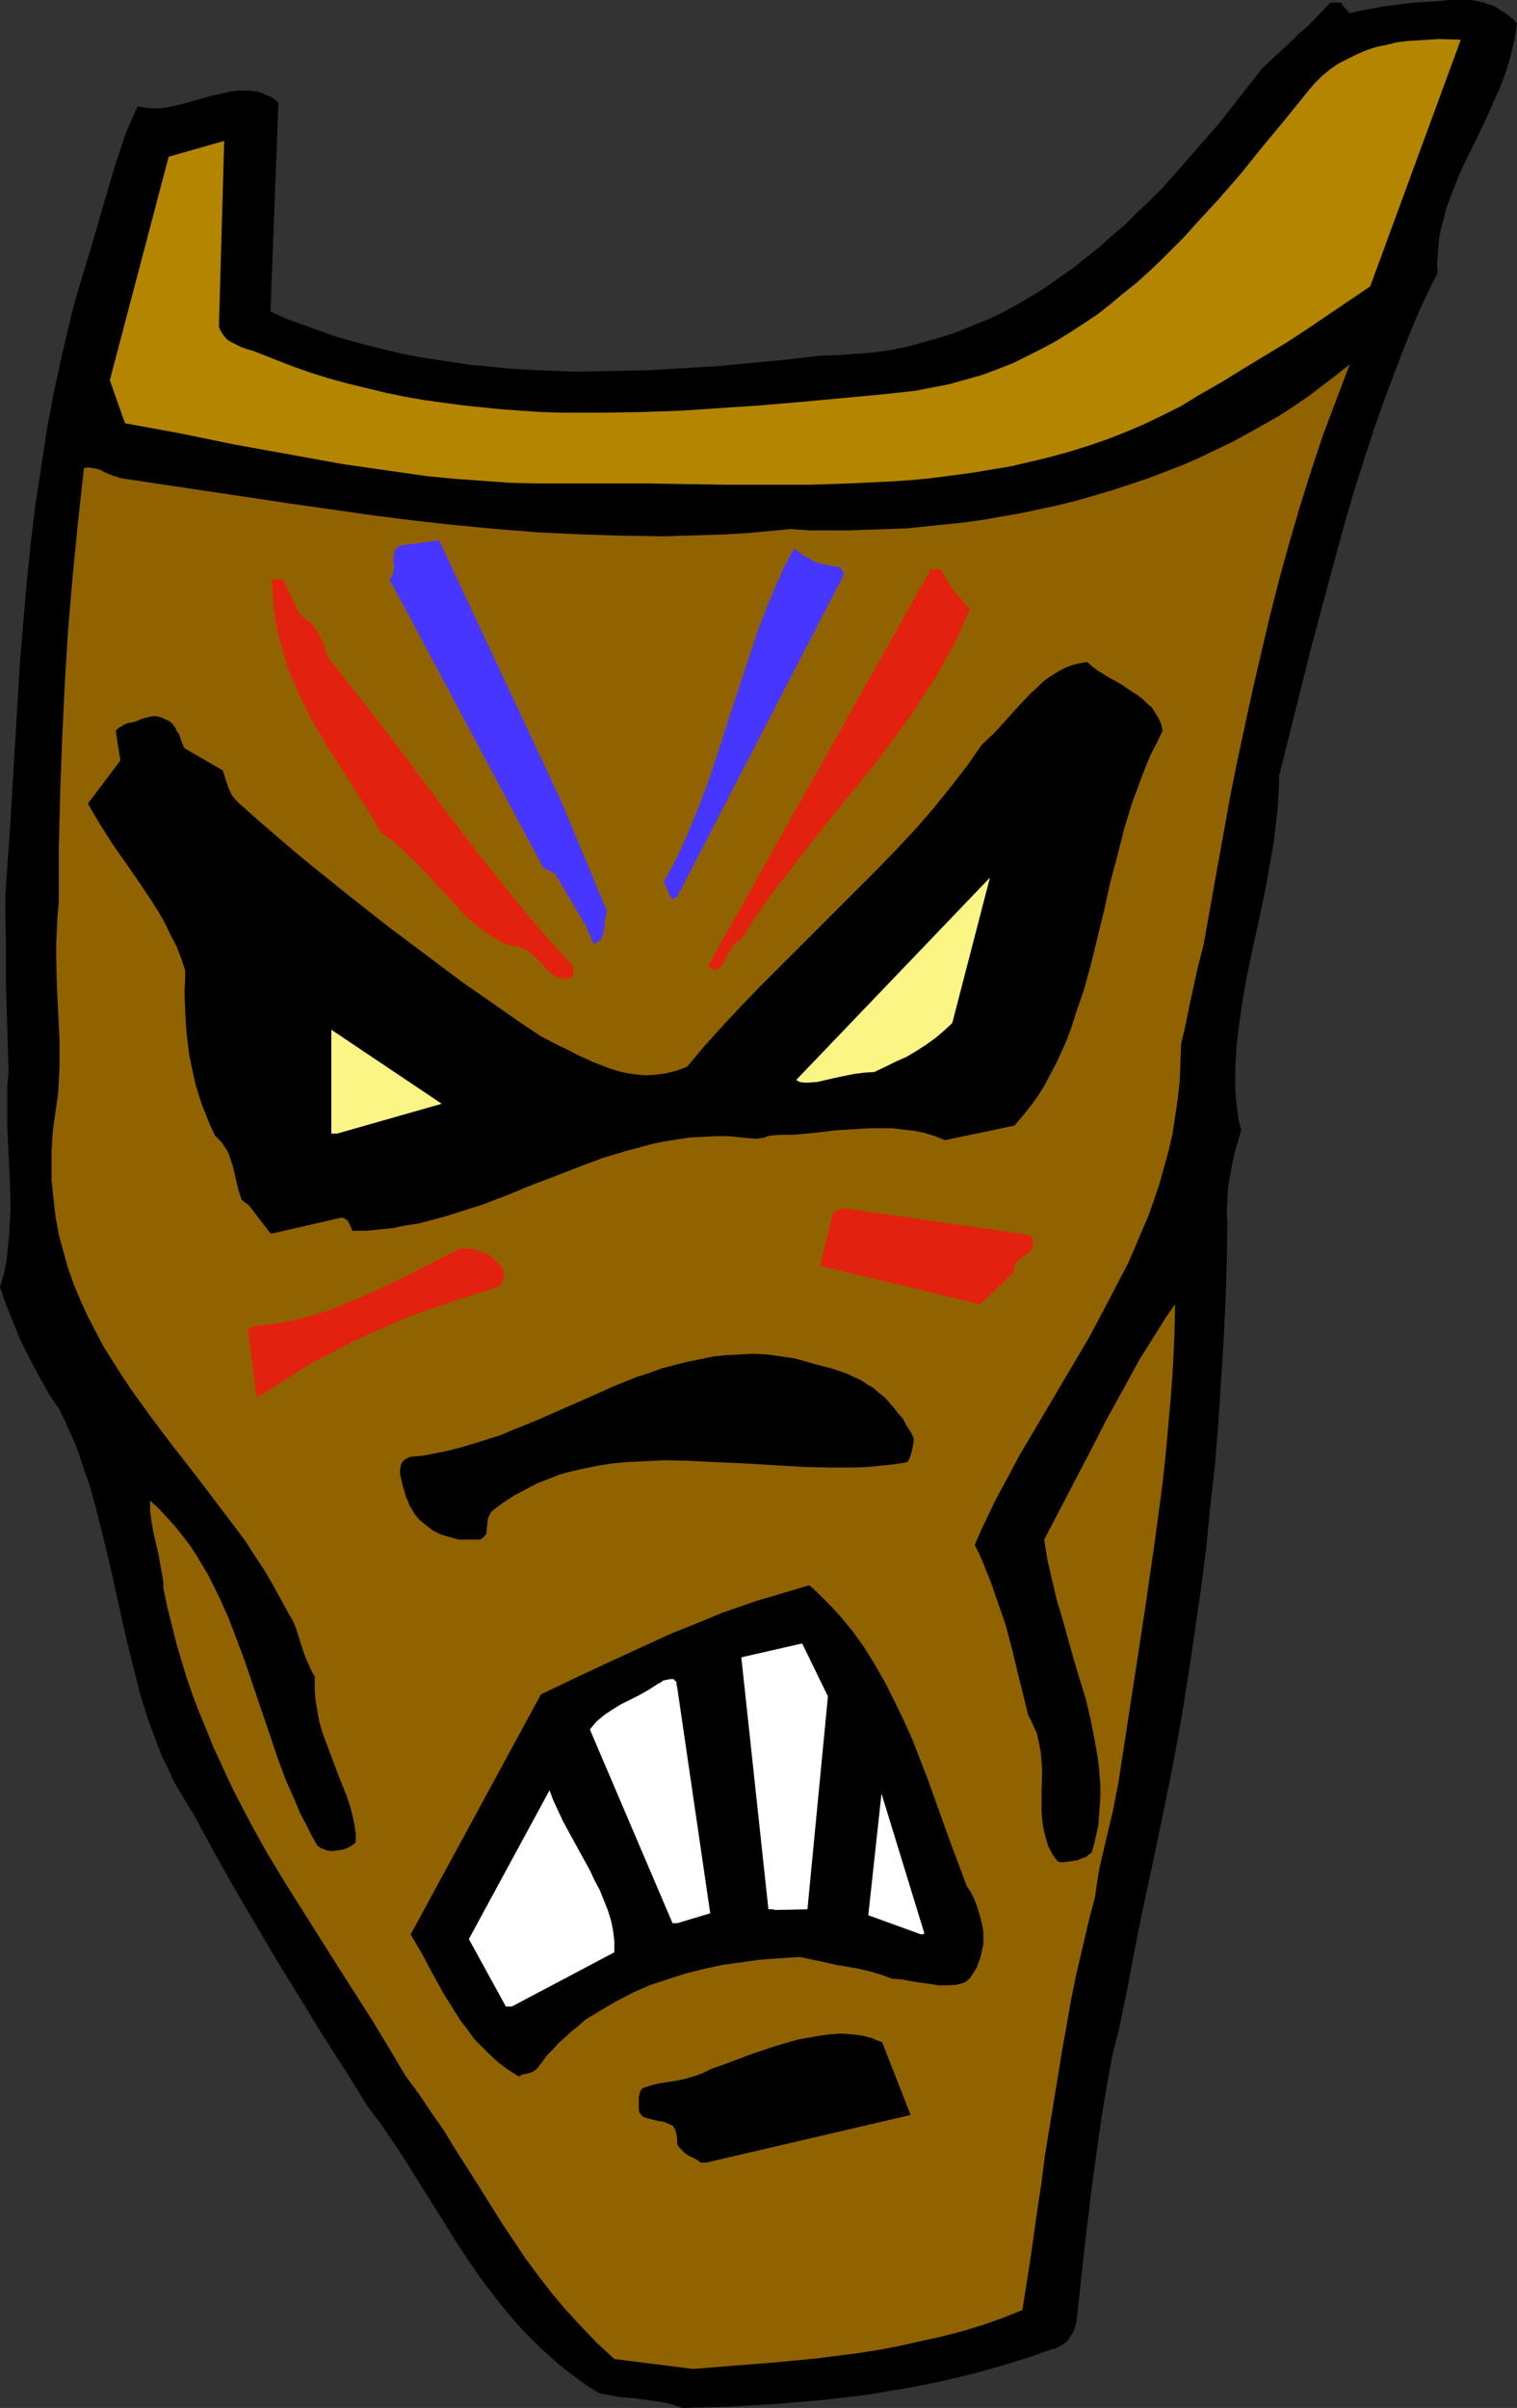
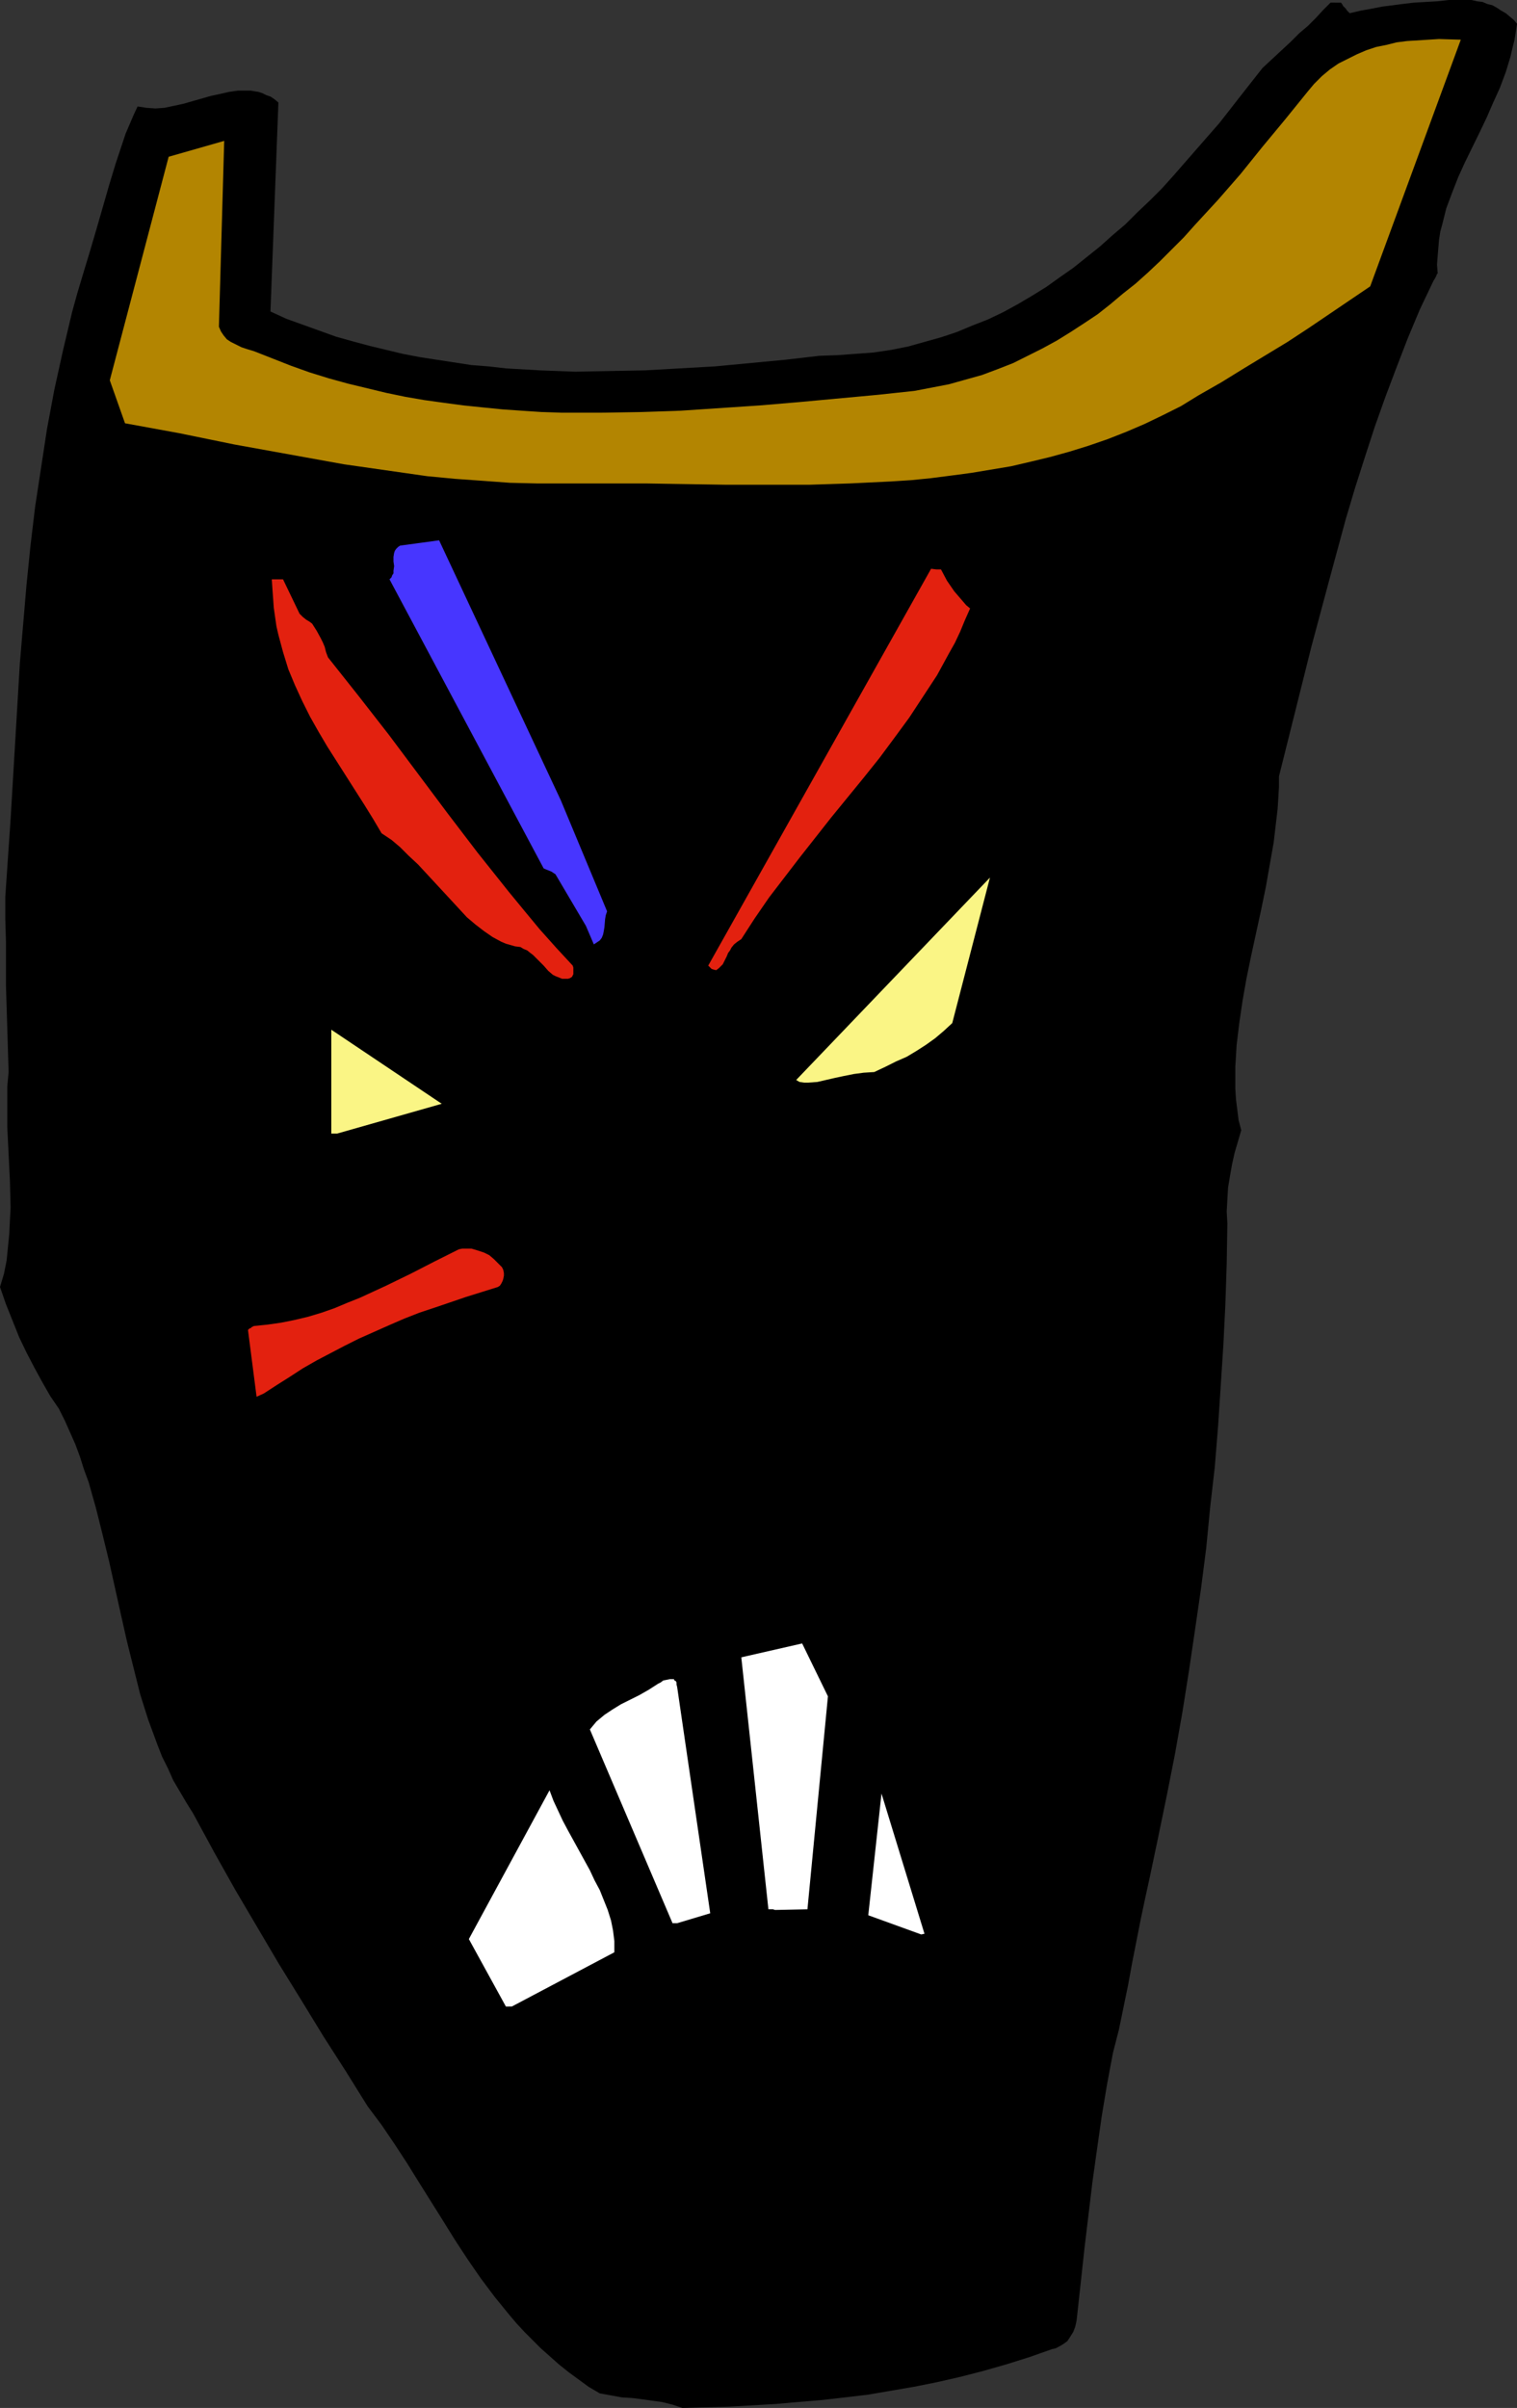
<svg xmlns="http://www.w3.org/2000/svg" xmlns:ns1="http://sodipodi.sourceforge.net/DTD/sodipodi-0.dtd" xmlns:ns2="http://www.inkscape.org/namespaces/inkscape" version="1.0" width="98.079mm" height="155.668mm" id="svg19" ns1:docname="Mask 01.wmf">
  <rect width="100%" height="100%" fill="#333333" stroke="none" />
  <ns1:namedview id="namedview19" pagecolor="#ffffff" bordercolor="#000000" borderopacity="0.25" ns2:showpageshadow="2" ns2:pageopacity="0.0" ns2:pagecheckerboard="0" ns2:deskcolor="#d1d1d1" ns2:document-units="mm" />
  <defs id="defs1">
    <pattern id="WMFhbasepattern" patternUnits="userSpaceOnUse" width="6" height="6" x="0" y="0" />
  </defs>
  <path style="fill:#000000;fill-opacity:1;fill-rule:evenodd;stroke:none" d="m 166.763,588.353 11.473,-0.323 5.656,-0.323 5.656,-0.323 5.494,-0.485 5.817,-0.485 5.656,-0.646 5.494,-0.646 5.656,-0.97 5.656,-0.97 5.656,-1.131 5.656,-1.293 5.656,-1.454 5.656,-1.616 5.656,-1.778 5.494,-1.939 0.808,-0.162 0.646,-0.323 1.131,-0.646 1.131,-0.808 0.646,-0.97 0.808,-1.293 0.485,-1.293 0.323,-1.454 0.162,-1.454 1.778,-16.321 0.97,-8.08 0.97,-8.08 1.131,-8.08 1.131,-7.918 1.293,-7.756 1.454,-7.756 1.454,-5.656 1.131,-5.494 1.131,-5.494 0.97,-5.333 2.101,-10.665 1.131,-5.333 1.131,-5.171 2.101,-10.019 2.101,-10.18 1.939,-9.857 1.778,-10.019 1.616,-10.18 1.454,-9.857 1.454,-10.019 1.293,-10.019 0.97,-10.019 1.131,-9.857 0.808,-10.019 0.646,-9.857 0.646,-10.019 0.485,-9.857 0.323,-9.857 0.162,-9.857 -0.162,-2.909 0.162,-2.909 0.162,-2.909 0.485,-2.909 0.485,-2.747 0.646,-2.909 0.808,-2.747 0.808,-2.747 -0.646,-2.424 -0.323,-2.585 -0.323,-2.585 -0.162,-2.585 v -2.585 -2.747 l 0.162,-2.585 0.162,-2.747 0.646,-5.333 0.808,-5.494 0.97,-5.494 1.131,-5.494 2.424,-11.15 1.131,-5.494 0.97,-5.494 0.97,-5.494 0.646,-5.494 0.323,-2.747 0.162,-2.585 0.162,-2.747 v -2.585 l 7.918,-31.672 4.201,-15.674 2.101,-7.756 2.101,-7.756 2.262,-7.595 2.424,-7.595 2.424,-7.433 2.585,-7.272 2.747,-7.272 2.747,-7.11 2.909,-6.948 3.232,-6.787 0.162,-0.323 0.323,-0.485 0.323,-0.646 0.162,-0.485 h 0.162 v -0.162 l -0.162,-2.101 0.162,-2.101 0.162,-1.939 0.162,-1.939 0.323,-2.101 0.485,-1.778 0.97,-3.878 1.454,-3.878 1.454,-3.717 1.616,-3.555 3.555,-7.272 1.778,-3.717 1.616,-3.717 1.616,-3.555 1.454,-3.878 1.131,-3.717 0.485,-2.101 0.485,-1.939 0.323,-1.939 0.323,-2.101 L 369.885,4.848 368.916,4.04 367.946,3.232 366.815,2.585 365.845,1.939 364.714,1.293 363.421,0.97 362.29,0.485 360.998,0.323 359.543,0 h -1.293 -1.293 -2.909 l -2.909,0.323 -2.909,0.162 -2.747,0.162 -2.747,0.323 -2.424,0.323 -2.585,0.323 -2.424,0.485 -2.747,0.485 -2.747,0.646 -0.646,-0.646 -0.323,-0.485 -0.646,-0.646 -0.162,-0.323 -0.323,-0.485 H 325.124 l -1.778,1.778 -1.778,1.939 -1.939,1.939 -2.101,1.778 -2.101,2.101 -2.262,2.101 -2.262,2.101 -2.424,2.262 -5.333,6.787 -5.171,6.625 -5.656,6.464 -5.494,6.302 -2.909,3.232 -2.909,2.909 -3.07,2.909 -2.909,2.909 -3.232,2.747 -3.07,2.747 -3.232,2.585 -3.232,2.585 -3.232,2.262 -3.393,2.424 -3.393,2.101 -3.555,2.101 -3.555,1.939 -3.717,1.778 -3.717,1.454 -3.878,1.616 -3.878,1.293 -4.04,1.131 -4.04,1.131 -4.04,0.808 -4.363,0.646 -4.363,0.323 -4.363,0.323 -4.525,0.162 -8.403,0.97 -8.564,0.808 -8.564,0.808 -8.564,0.485 -8.564,0.485 -8.564,0.162 -8.403,0.162 -8.564,-0.323 -8.403,-0.485 -4.201,-0.485 -4.201,-0.323 -4.201,-0.646 -4.201,-0.646 -4.201,-0.646 -4.201,-0.808 -4.04,-0.97 -4.04,-0.97 -4.201,-1.131 -4.04,-1.131 -4.04,-1.454 -4.04,-1.454 -4.04,-1.454 L 66.091,76.109 68.03,25.047 67.061,24.239 66.091,23.592 65.122,23.269 64.152,22.784 63.183,22.461 62.213,22.3 61.244,22.138 H 60.274 58.173 l -2.262,0.323 -2.101,0.485 -2.262,0.485 -4.525,1.293 -2.262,0.646 -2.262,0.485 -2.262,0.485 -2.262,0.162 -2.262,-0.162 -0.97,-0.162 -1.131,-0.162 -0.97,2.101 -0.97,2.262 -0.97,2.262 -0.808,2.424 -1.616,4.848 -1.616,5.333 -3.07,10.665 -1.616,5.494 -1.616,5.333 -1.454,4.848 -1.293,4.686 -2.262,9.534 -2.101,9.534 -1.778,9.534 -1.454,9.534 -1.454,9.534 -1.131,9.534 -0.97,9.534 -0.808,9.534 -0.808,9.534 -1.131,19.068 -1.131,19.068 -1.293,18.906 v 5.494 l 0.162,5.494 v 10.665 l 0.323,10.503 0.323,10.665 -0.323,3.555 v 3.232 3.393 3.232 l 0.323,6.625 0.323,6.625 0.162,6.464 -0.162,3.07 -0.162,3.393 -0.323,3.232 -0.323,3.232 -0.646,3.232 L 0,314.456 l 1.454,4.201 1.616,4.04 1.616,4.04 1.778,3.717 1.939,3.717 1.939,3.555 1.939,3.393 2.101,3.07 1.454,2.909 1.293,2.909 1.293,2.909 1.131,3.07 0.97,3.07 1.131,3.07 1.778,6.302 1.616,6.464 1.616,6.625 2.909,13.089 1.454,6.464 1.616,6.464 1.616,6.464 1.939,6.14 1.131,3.07 1.131,3.07 1.131,2.909 1.454,2.909 1.293,2.909 1.616,2.747 1.616,2.747 1.616,2.585 5.171,9.534 5.171,9.211 5.333,9.049 5.333,9.049 5.494,8.888 5.333,8.726 5.494,8.564 5.333,8.564 3.393,4.525 3.07,4.525 3.07,4.686 2.909,4.686 5.979,9.534 2.909,4.686 3.07,4.686 3.232,4.686 3.393,4.525 3.555,4.363 1.778,2.101 1.939,2.101 4.04,4.04 4.363,3.878 2.424,1.939 2.424,1.778 2.424,1.778 2.747,1.616 2.747,0.485 2.585,0.485 2.585,0.162 2.585,0.323 2.262,0.323 2.424,0.323 2.585,0.646 z" id="path1" />
-   <path style="fill:#916300;fill-opacity:1;fill-rule:evenodd;stroke:none" d="m 169.349,578.819 10.019,-0.808 10.18,-0.808 10.18,-0.97 5.009,-0.646 5.009,-0.646 5.171,-0.808 5.009,-0.97 5.009,-1.131 5.171,-1.131 5.009,-1.293 4.848,-1.454 5.009,-1.778 4.848,-1.939 1.939,-12.281 1.778,-12.604 0.97,-6.302 0.808,-6.464 2.101,-12.766 2.101,-12.927 1.131,-6.302 1.131,-6.464 1.293,-6.302 1.454,-6.14 1.454,-6.302 1.616,-6.14 0.485,-3.555 0.646,-3.717 1.616,-6.948 0.808,-3.393 0.808,-3.393 0.646,-3.393 0.646,-3.232 2.262,-14.705 1.131,-7.433 1.131,-7.272 2.262,-14.866 2.101,-14.543 1.939,-14.543 0.808,-7.433 0.646,-7.272 0.646,-7.272 0.485,-7.272 0.323,-7.272 0.162,-7.272 -2.262,3.232 -2.101,3.393 -4.363,6.948 -3.878,7.11 -4.04,7.272 -3.717,7.272 -3.878,7.433 -7.756,14.866 0.808,5.009 1.131,4.848 1.131,4.848 1.454,4.848 2.747,9.857 1.454,4.848 1.454,4.686 1.131,4.848 0.97,4.848 0.808,4.686 0.323,2.424 0.162,2.262 0.162,2.424 v 2.262 l -0.162,2.424 -0.162,2.262 -0.162,2.262 -0.485,2.262 -0.485,2.262 -0.646,2.262 -0.646,0.485 -0.808,0.646 -0.97,0.323 -1.131,0.485 -1.131,0.162 -1.131,0.162 -1.293,0.162 -1.131,-0.162 -0.808,-0.97 -0.646,-0.97 -0.485,-0.97 -0.485,-0.97 -0.646,-2.101 -0.485,-2.101 -0.323,-2.101 -0.162,-2.424 v -4.686 l 0.162,-4.686 -0.162,-2.424 -0.162,-2.262 -0.485,-2.424 -0.485,-2.262 -0.97,-2.101 -0.485,-1.131 -0.646,-1.131 -2.747,-11.15 -1.293,-5.332 -1.454,-5.494 -1.778,-5.171 -1.778,-5.171 -1.939,-4.848 -0.97,-2.262 -1.131,-2.262 1.616,-3.717 1.778,-3.717 1.778,-3.717 1.939,-3.555 3.878,-7.272 4.201,-7.11 8.403,-14.22 4.201,-7.11 3.878,-7.272 3.878,-7.433 1.939,-3.717 1.616,-3.717 1.616,-3.878 1.616,-3.717 1.454,-4.04 1.293,-3.878 1.131,-4.04 1.131,-4.04 0.97,-4.201 0.646,-4.201 0.646,-4.363 0.485,-4.363 0.162,-4.525 0.162,-4.525 0.808,-3.393 0.646,-3.07 0.646,-3.232 0.646,-2.909 1.293,-5.979 1.454,-5.656 3.232,-18.098 3.232,-17.937 1.778,-8.888 1.939,-9.049 1.939,-8.888 2.101,-9.049 2.101,-8.888 2.262,-8.888 2.424,-8.726 2.585,-8.888 2.747,-8.726 2.909,-8.726 3.232,-8.564 3.232,-8.564 -3.232,2.585 -3.393,2.585 -3.393,2.585 -3.555,2.424 -3.717,2.424 -3.717,2.101 -3.717,2.101 -3.878,2.101 -4.04,1.939 -4.04,1.939 -4.04,1.778 -4.201,1.616 -4.201,1.616 -4.363,1.454 -4.363,1.454 -4.363,1.293 -4.525,1.293 -4.525,1.131 -4.525,0.97 -4.525,0.97 -4.686,0.808 -4.525,0.808 -4.686,0.646 -4.686,0.485 -4.686,0.485 -4.686,0.485 -4.848,0.162 -4.686,0.162 -4.686,0.162 h -4.848 -4.686 l -4.686,-0.323 -5.171,0.485 -5.171,0.485 -5.171,0.323 -5.171,0.162 -5.009,0.162 -5.171,0.162 -10.18,-0.162 -10.18,-0.323 -10.342,-0.485 -10.18,-0.808 -10.18,-0.97 -10.18,-1.131 -10.18,-1.293 -10.18,-1.454 -10.18,-1.454 -20.522,-3.07 -20.522,-3.07 -0.808,-0.323 -0.646,-0.162 -1.293,-0.485 -1.131,-0.485 -0.808,-0.485 -0.97,-0.323 -0.97,-0.162 -0.97,-0.162 h -0.646 l -0.646,0.162 -1.454,13.089 -1.293,13.089 -1.131,13.25 -0.808,13.25 -0.646,13.412 -0.485,13.25 -0.323,13.25 v 13.25 l -0.323,3.555 -0.162,3.393 -0.162,3.393 v 3.393 l 0.162,6.787 0.323,6.625 0.323,6.625 v 6.625 l -0.162,3.232 -0.162,3.232 -0.485,3.393 -0.485,3.393 -0.323,2.424 -0.162,2.424 -0.162,2.585 v 2.262 2.424 2.424 l 0.485,4.525 0.485,4.363 0.808,4.363 1.131,4.201 1.131,4.04 1.454,4.04 1.616,3.878 1.778,3.878 1.939,3.717 1.939,3.717 2.262,3.555 2.262,3.555 2.262,3.393 5.009,6.948 5.009,6.625 5.171,6.625 5.171,6.787 5.009,6.625 2.424,3.232 2.262,3.555 2.262,3.393 2.101,3.555 1.939,3.555 1.939,3.555 1.131,1.939 0.808,1.939 0.646,2.101 1.293,4.04 0.808,1.939 0.808,1.778 0.485,0.97 0.485,0.808 v 2.909 l 0.162,2.747 0.485,2.747 0.485,2.747 0.808,2.747 0.97,2.585 1.939,5.171 0.97,2.585 0.97,2.424 0.97,2.424 0.808,2.424 0.646,2.424 0.485,2.262 0.323,2.262 v 2.101 l -0.808,0.646 -1.131,0.646 -1.293,0.485 -1.293,0.162 -1.293,0.162 -1.293,-0.162 -0.646,-0.323 -0.646,-0.162 -0.485,-0.323 -0.485,-0.323 -1.454,-2.585 -1.293,-2.585 -1.454,-2.747 -1.131,-2.747 -2.424,-5.494 -2.101,-5.656 -1.939,-5.817 -1.939,-5.656 -3.878,-11.473 -2.101,-5.656 -2.101,-5.494 -2.424,-5.332 -1.293,-2.585 -1.293,-2.585 -1.454,-2.424 -1.454,-2.424 -1.616,-2.424 -1.778,-2.262 -1.778,-2.262 -1.939,-2.101 -1.939,-2.101 -2.101,-1.939 v 1.131 1.293 l 0.323,2.585 0.485,2.747 0.646,2.747 0.646,2.909 0.485,2.747 0.485,2.585 0.162,1.293 v 1.293 l 0.97,4.686 1.131,4.525 1.131,4.525 1.293,4.363 1.293,4.201 1.454,4.201 1.616,4.201 1.616,3.878 1.616,4.04 1.778,3.878 1.778,3.878 1.778,3.717 3.878,7.433 4.04,7.272 4.201,6.948 4.363,6.948 8.564,13.574 8.564,13.412 4.201,6.948 4.04,6.787 3.232,4.363 2.909,4.363 3.07,4.363 2.747,4.525 5.656,8.888 5.656,9.049 2.909,4.363 2.909,4.363 3.232,4.363 3.232,4.201 3.555,4.201 3.717,4.04 3.878,4.04 2.101,1.939 2.101,1.939 z" id="path2" />
-   <path style="fill:#000000;fill-opacity:1;fill-rule:evenodd;stroke:none" d="m 172.581,528.403 49.932,-11.635 -6.948,-17.775 -1.293,-0.485 -1.131,-0.485 -2.424,-0.646 -2.585,-0.323 -2.585,-0.162 -2.585,0.162 -2.585,0.323 -2.747,0.485 -2.747,0.485 -2.747,0.808 -2.747,0.808 -5.333,1.778 -5.171,1.939 -2.585,0.97 -2.424,0.808 -1.939,0.97 -2.101,0.808 -2.262,0.646 -2.101,0.485 -4.201,0.646 -2.101,0.485 -1.939,0.646 -0.485,0.323 -0.323,0.646 -0.162,0.646 -0.162,0.646 v 2.424 0.808 l 0.162,0.485 0.323,0.485 0.323,0.323 0.323,0.323 0.97,0.323 1.293,0.323 1.293,0.323 1.293,0.162 1.131,0.485 1.131,0.485 0.323,0.485 0.323,0.485 0.323,1.131 0.162,1.293 v 1.131 l 0.485,0.808 0.646,0.646 0.646,0.646 0.646,0.485 0.808,0.485 0.808,0.323 0.808,0.485 0.97,0.646 z" id="path3" />
-   <path style="fill:#000000;fill-opacity:1;fill-rule:evenodd;stroke:none" d="m 127.496,506.911 0.97,-0.162 0.646,-0.162 0.97,-0.323 0.485,-0.323 0.485,-0.323 1.293,-1.616 1.293,-1.778 1.454,-1.454 1.454,-1.616 1.616,-1.454 1.616,-1.454 1.616,-1.293 1.616,-1.454 3.717,-2.262 3.878,-2.262 4.04,-2.101 4.04,-1.778 4.363,-1.454 4.525,-1.454 4.525,-1.131 4.525,-0.97 4.686,-0.646 4.686,-0.646 4.686,-0.323 4.686,-0.323 3.07,0.646 3.07,0.646 2.747,0.646 2.909,0.485 2.747,0.485 2.747,0.646 2.747,0.808 2.585,0.97 2.424,0.162 2.424,0.485 1.131,0.162 1.131,0.162 2.262,0.323 2.101,0.323 h 2.101 l 2.262,-0.162 1.131,-0.323 0.97,-0.323 1.131,-0.97 0.808,-1.293 0.808,-1.293 0.485,-1.293 0.485,-1.454 0.323,-1.454 0.323,-1.454 v -1.616 -1.616 l -0.323,-1.616 -0.323,-1.454 -0.485,-1.616 -0.485,-1.616 -0.646,-1.616 -0.808,-1.616 -0.97,-1.454 -3.878,-10.342 -3.717,-10.342 -1.778,-5.009 -1.939,-5.009 -1.939,-5.009 -2.101,-4.686 -2.262,-4.686 -2.262,-4.525 -2.585,-4.525 -2.585,-4.201 -2.909,-4.04 -1.616,-1.939 -1.616,-1.939 -1.778,-1.939 -1.778,-1.778 -1.778,-1.778 -1.939,-1.778 -4.363,1.293 -4.363,1.293 -4.363,1.293 -4.201,1.454 -4.201,1.454 -4.201,1.778 -8.08,3.232 -8.08,3.717 -8.08,3.717 -7.918,3.717 -7.756,3.717 -31.834,58.658 2.747,4.686 2.585,4.848 2.585,4.686 2.909,4.686 1.454,2.262 1.616,2.101 1.616,2.262 1.939,1.939 1.939,1.939 2.101,1.939 2.424,1.778 2.585,1.616 z" id="path4" />
  <path style="fill:#ffffff;fill-opacity:1;fill-rule:evenodd;stroke:none" d="m 125.073,490.267 25.047,-13.25 v -2.747 l -0.323,-2.585 -0.485,-2.424 -0.808,-2.585 -0.97,-2.424 -0.97,-2.424 -1.293,-2.424 -1.131,-2.424 -5.333,-9.695 -1.293,-2.424 -1.131,-2.424 -1.131,-2.424 -0.97,-2.585 -19.714,36.358 9.049,16.482 z" id="path5" />
  <path style="fill:#ffffff;fill-opacity:1;fill-rule:evenodd;stroke:none" d="m 225.098,472.654 0.808,-0.162 -10.504,-34.257 -3.232,29.733 z" id="path6" />
  <path style="fill:#ffffff;fill-opacity:1;fill-rule:evenodd;stroke:none" d="m 165.471,469.907 8.08,-2.424 -8.08,-55.264 -0.162,-0.646 v -0.485 l -0.162,-0.323 -0.323,-0.162 -0.162,-0.323 h -0.323 -0.646 l -0.808,0.162 -0.808,0.162 -0.646,0.485 -0.646,0.323 -2.262,1.454 -2.262,1.293 -4.525,2.262 -2.101,1.293 -1.939,1.293 -1.939,1.616 -0.808,0.97 -0.808,0.97 20.199,47.346 z" id="path7" />
  <path style="fill:#ffffff;fill-opacity:1;fill-rule:evenodd;stroke:none" d="m 189.386,466.675 7.918,-0.162 5.009,-52.032 -6.302,-12.927 -14.867,3.393 6.625,61.566 h 0.808 0.323 z" id="path8" />
  <path style="fill:#000000;fill-opacity:1;fill-rule:evenodd;stroke:none" d="m 112.145,376.184 h 4.525 0.646 l 0.485,-0.323 0.485,-0.323 0.162,-0.323 0.323,-0.323 0.162,-0.485 v -1.131 l 0.162,-0.646 v -0.485 l 0.162,-1.131 0.162,-0.485 0.323,-0.485 0.162,-0.485 0.485,-0.485 2.585,-1.939 2.747,-1.778 2.747,-1.454 2.747,-1.454 2.909,-1.131 2.909,-1.131 3.07,-0.808 3.07,-0.646 3.07,-0.646 3.232,-0.485 3.07,-0.323 3.232,-0.162 3.232,-0.162 3.393,-0.162 6.625,0.162 6.625,0.323 6.787,0.323 13.412,0.808 6.625,0.162 h 3.232 3.393 l 3.232,-0.162 3.232,-0.323 3.07,-0.323 3.07,-0.485 0.323,-0.485 0.323,-0.646 0.485,-1.616 0.323,-1.616 0.162,-1.454 -0.808,-1.616 -0.97,-1.454 -0.808,-1.616 -1.131,-1.293 -1.131,-1.454 -1.131,-1.293 -1.131,-1.293 -1.454,-1.131 -1.293,-1.131 -1.616,-0.97 -1.454,-0.97 -1.778,-0.808 -1.616,-0.808 -1.939,-0.646 -1.939,-0.646 -1.939,-0.485 -3.555,-0.97 -3.393,-0.97 -3.393,-0.485 -3.393,-0.485 -3.393,-0.162 -3.232,0.162 -3.232,0.162 -3.232,0.323 -3.07,0.646 -3.232,0.646 -3.232,0.808 -3.07,0.808 -3.07,1.131 -3.07,0.97 -5.979,2.424 -6.141,2.747 -12.119,5.333 -5.979,2.424 -3.07,1.293 -3.07,0.97 -3.07,0.97 -3.232,0.97 -3.07,0.808 -3.232,0.646 -3.232,0.646 -3.232,0.323 -0.646,0.323 -0.646,0.323 -0.485,0.485 -0.323,0.485 -0.162,0.646 -0.162,0.646 v 0.646 0.646 l 0.323,1.454 0.323,1.454 0.485,1.454 0.162,0.646 0.162,0.646 0.485,0.97 0.323,0.97 0.646,0.97 0.485,0.97 1.293,1.616 1.616,1.293 1.616,1.293 1.939,0.97 2.101,0.646 z" id="path9" />
  <path style="fill:#e3210f;fill-opacity:1;fill-rule:evenodd;stroke:none" d="m 64.475,340.472 3.232,-2.101 3.07,-1.939 3.232,-2.101 3.393,-1.939 3.393,-1.778 3.393,-1.778 3.555,-1.778 7.272,-3.232 3.717,-1.616 3.717,-1.454 3.878,-1.293 7.595,-2.585 7.756,-2.424 0.485,-0.323 0.323,-0.485 0.323,-0.646 0.162,-0.485 0.162,-0.808 v -0.646 l -0.162,-0.808 -0.323,-0.646 -0.97,-0.97 -0.97,-0.97 -1.131,-0.97 -1.293,-0.646 -1.454,-0.485 -1.616,-0.485 h -1.454 -0.808 l -0.808,0.162 -5.817,2.909 -5.979,3.07 -5.979,2.909 -6.302,2.909 -3.232,1.293 -3.07,1.293 -3.232,1.131 -3.232,0.97 -3.393,0.808 -3.232,0.646 -3.393,0.485 -3.232,0.323 -0.323,0.162 -0.323,0.162 v 0.162 h -0.162 v 0 l -0.323,0.162 -0.323,0.323 2.101,16.321 z" id="path10" />
-   <path style="fill:#e3210f;fill-opacity:1;fill-rule:evenodd;stroke:none" d="m 239.48,318.658 8.403,-7.918 -0.162,-0.646 0.162,-0.646 0.162,-0.485 0.162,-0.323 0.808,-0.808 0.808,-0.646 0.97,-0.646 0.808,-0.646 0.323,-0.485 0.323,-0.485 0.162,-0.485 v -0.808 -0.646 l -0.162,-0.485 -0.323,-0.485 -0.323,-0.162 -0.323,-0.162 -45.084,-6.464 h -0.485 l -0.646,0.323 -0.808,0.323 -0.646,0.323 -3.232,13.089 z" id="path11" />
  <path style="fill:#000000;fill-opacity:1;fill-rule:evenodd;stroke:none" d="m 66.576,301.367 16.967,-3.878 0.485,0.162 0.323,0.162 0.485,0.323 0.323,0.485 0.485,0.97 0.485,1.131 h 3.393 l 3.232,-0.323 3.232,-0.323 3.07,-0.646 3.232,-0.485 3.07,-0.808 3.07,-0.808 3.07,-0.97 6.141,-1.939 5.979,-2.262 5.817,-2.424 5.979,-2.262 5.817,-2.262 5.979,-2.262 5.979,-1.778 3.07,-0.808 2.909,-0.808 3.07,-0.646 3.07,-0.485 3.232,-0.485 3.232,-0.162 3.07,-0.162 h 3.232 l 3.232,0.323 3.393,0.323 1.131,-0.162 1.131,-0.162 0.485,-0.323 h 0.485 l 0.162,-0.162 h 0.162 l 2.585,-0.162 h 2.747 l 5.333,-0.485 5.494,-0.646 5.494,-0.323 2.747,-0.162 h 2.747 2.747 l 2.585,0.323 2.747,0.323 2.424,0.485 2.585,0.808 2.424,0.97 16.967,-3.555 1.939,-2.262 1.939,-2.424 1.778,-2.424 1.616,-2.585 1.454,-2.747 1.454,-2.747 1.293,-2.747 1.293,-2.909 1.131,-3.07 0.97,-3.07 2.101,-6.14 1.778,-6.464 1.616,-6.625 1.616,-6.625 1.454,-6.625 1.778,-6.625 1.616,-6.464 1.939,-6.302 1.131,-3.07 1.131,-3.07 1.131,-2.909 1.293,-3.07 1.454,-2.747 1.293,-2.747 -0.323,-1.616 -0.646,-1.454 -0.808,-1.293 -0.808,-1.293 -1.131,-0.97 -1.131,-1.131 -1.293,-0.97 -1.293,-0.808 -2.585,-1.778 -2.909,-1.616 -2.909,-1.778 -1.293,-0.97 -1.293,-1.131 -1.939,0.323 -1.939,0.485 -1.616,0.646 -1.778,0.97 -1.778,1.131 -1.616,1.131 -1.454,1.454 -1.616,1.454 -3.07,3.232 -2.909,3.232 -3.07,3.393 -1.616,1.454 -1.454,1.454 -3.717,5.333 -4.04,5.171 -4.04,5.009 -4.363,5.009 -4.525,4.848 -4.686,4.848 -9.534,9.534 -9.534,9.534 -9.534,9.534 -4.686,4.848 -4.525,4.848 -4.525,5.009 -4.201,5.009 -1.293,0.485 -1.293,0.485 -1.293,0.323 -1.293,0.323 -2.424,0.323 -2.424,0.162 -2.101,-0.162 -2.262,-0.323 -2.262,-0.485 -2.101,-0.646 -2.101,-0.808 -2.101,-0.808 -4.201,-1.939 -2.101,-1.131 -2.101,-0.97 -4.363,-2.262 -4.848,-3.232 -4.848,-3.393 -9.534,-6.625 -9.049,-6.787 -9.049,-6.787 -9.049,-7.11 -9.049,-7.272 -4.525,-3.717 -4.525,-3.878 -4.686,-4.04 -4.525,-4.04 -0.97,-0.97 -0.808,-0.97 -0.485,-0.97 -0.485,-1.131 -0.646,-1.939 -0.323,-0.97 -0.323,-1.131 -9.211,-5.332 -0.323,-0.323 -0.162,-0.485 -0.485,-1.131 -0.323,-1.131 -0.323,-0.646 -0.485,-0.646 -0.323,-0.808 -0.485,-0.646 -0.808,-0.808 -0.97,-0.485 -1.131,-0.485 -1.131,-0.323 h -1.131 l -0.646,0.162 -0.646,0.162 -1.293,0.323 -0.97,0.485 -1.131,0.323 -0.97,0.162 -0.97,0.323 -0.808,0.485 -0.808,0.485 -0.646,0.646 1.131,7.272 -7.918,10.503 v 0 l 1.454,2.585 1.454,2.424 3.07,4.848 3.393,4.848 3.232,4.686 3.232,4.848 1.616,2.585 1.454,2.585 1.293,2.747 1.454,2.747 1.131,2.909 0.97,2.909 v 2.424 l -0.162,2.585 0.162,5.009 0.323,5.171 0.646,5.332 0.485,2.424 1.131,5.171 0.808,2.585 0.808,2.424 0.97,2.424 0.97,2.424 1.131,2.424 0.808,0.808 0.808,0.808 0.646,0.97 0.646,0.97 0.485,0.97 0.323,0.97 0.646,1.939 0.485,2.101 0.485,2.101 0.485,1.939 0.646,1.939 v 0.162 l 0.323,0.162 0.485,0.485 0.485,0.323 0.485,0.323 5.333,6.948 z" id="path12" />
  <path style="fill:#faf585;fill-opacity:1;fill-rule:evenodd;stroke:none" d="m 82.412,276.967 25.532,-7.272 -26.986,-18.098 v 25.37 z" id="path13" />
  <path style="fill:#faf585;fill-opacity:1;fill-rule:evenodd;stroke:none" d="m 195.365,264.363 1.131,0.162 h 0.97 l 2.262,-0.162 2.101,-0.485 2.101,-0.485 2.262,-0.485 2.424,-0.485 2.424,-0.323 2.585,-0.162 2.747,-1.293 2.585,-1.293 2.585,-1.131 2.424,-1.454 2.262,-1.454 2.262,-1.616 2.101,-1.778 2.101,-1.939 9.211,-35.55 -47.347,49.447 z" id="path14" />
  <path style="fill:#e3210f;fill-opacity:1;fill-rule:evenodd;stroke:none" d="m 138.162,239.155 h 0.646 l 0.485,-0.162 0.485,-0.323 0.162,-0.323 0.162,-0.323 v -0.97 -0.646 l -0.162,-0.485 -4.04,-4.363 -4.04,-4.525 -3.878,-4.686 -3.717,-4.525 -7.595,-9.534 -7.272,-9.534 -14.382,-19.229 -7.433,-9.534 -7.433,-9.372 -0.485,-1.293 -0.323,-1.293 -0.485,-1.131 -0.485,-0.97 -0.97,-1.778 -1.131,-1.778 -0.646,-0.485 -0.808,-0.485 -0.808,-0.646 -0.808,-0.808 -4.04,-8.403 h -2.747 l 0.162,2.424 0.162,2.262 0.162,2.262 0.323,2.262 0.323,2.262 0.485,2.101 1.131,4.201 1.293,4.201 1.616,3.878 1.778,3.878 1.939,3.878 2.101,3.717 2.101,3.555 4.525,7.11 4.525,7.11 2.101,3.393 2.101,3.555 2.424,1.616 2.101,1.778 2.101,2.101 2.262,2.101 4.04,4.363 4.04,4.363 1.939,2.101 1.939,2.101 2.101,1.778 2.101,1.616 2.101,1.454 2.101,1.131 1.131,0.485 1.131,0.323 1.131,0.323 1.293,0.162 0.808,0.485 0.808,0.323 0.808,0.646 0.646,0.485 1.293,1.293 1.293,1.293 1.131,1.293 1.131,0.97 0.646,0.323 0.808,0.323 0.808,0.323 z" id="path15" />
  <path style="fill:#e3210f;fill-opacity:1;fill-rule:evenodd;stroke:none" d="m 175.005,237.054 0.646,-0.485 0.485,-0.485 0.485,-0.485 0.323,-0.646 0.323,-0.646 0.323,-0.646 0.323,-0.808 0.485,-0.646 0.323,-0.646 0.646,-0.808 0.808,-0.646 0.97,-0.646 3.232,-5.009 3.555,-5.171 3.717,-4.848 3.717,-4.848 7.756,-9.857 7.918,-9.695 3.878,-4.848 3.717,-5.009 3.555,-4.848 3.393,-5.171 3.393,-5.171 2.909,-5.332 1.454,-2.585 1.293,-2.747 1.131,-2.747 1.293,-2.909 -0.97,-0.808 -0.97,-1.131 -0.97,-1.131 -0.97,-1.131 -1.778,-2.585 -1.454,-2.747 h -0.485 -0.646 l -1.293,-0.162 -54.457,96.955 0.162,0.162 0.162,0.162 0.485,0.485 0.485,0.162 z" id="path16" />
  <path style="fill:#4736ff;fill-opacity:1;fill-rule:evenodd;stroke:none" d="m 146.564,229.783 0.485,-0.646 0.323,-0.808 0.162,-0.808 0.162,-0.97 0.162,-1.939 0.162,-0.97 0.323,-0.97 -11.311,-27.147 -29.733,-63.505 -9.534,1.293 -0.485,0.323 -0.485,0.485 -0.323,0.485 -0.162,0.485 -0.162,0.97 v 1.131 l 0.162,1.131 -0.162,1.131 v 0.646 l -0.323,0.485 -0.162,0.485 -0.485,0.485 37.489,70.292 0.162,0.323 0.323,0.162 0.808,0.323 0.808,0.323 0.485,0.323 0.485,0.323 7.433,12.604 1.939,4.525 z" id="path17" />
-   <path style="fill:#4736ff;fill-opacity:1;fill-rule:evenodd;stroke:none" d="m 165.471,219.118 40.721,-78.695 -0.162,-0.485 -0.162,-0.485 -0.485,-0.646 -0.485,-0.323 -1.616,-0.162 -1.616,-0.323 -1.293,-0.323 -1.454,-0.485 -1.293,-0.808 -1.293,-0.646 -2.262,-1.778 -1.131,2.101 -1.293,2.424 -2.101,4.686 -2.101,5.009 -1.939,5.009 -1.778,5.333 -1.778,5.332 -3.555,10.827 -3.555,10.988 -1.778,5.332 -1.939,5.171 -2.101,5.171 -2.101,5.009 -2.262,4.686 -1.293,2.262 -1.131,2.262 1.939,4.201 z" id="path18" />
  <path style="fill:#b38501;fill-opacity:1;fill-rule:evenodd;stroke:none" d="m 138.162,118.123 h 9.696 9.857 l 9.857,0.162 10.019,0.162 h 10.019 10.019 l 10.019,-0.323 10.019,-0.485 5.009,-0.323 4.848,-0.485 5.009,-0.646 4.848,-0.646 4.848,-0.808 4.848,-0.808 4.848,-1.131 4.686,-1.131 4.686,-1.293 4.686,-1.454 4.686,-1.616 4.525,-1.778 4.525,-1.939 4.363,-2.101 4.525,-2.262 4.201,-2.585 5.656,-3.232 5.494,-3.393 5.333,-3.232 5.333,-3.232 5.171,-3.393 5.009,-3.393 5.009,-3.393 5.009,-3.393 22.138,-60.273 -5.333,-0.162 -2.585,0.162 -2.585,0.162 -2.585,0.162 -2.585,0.323 -2.585,0.646 -2.424,0.485 -2.424,0.808 -2.262,0.97 -2.262,1.131 -2.262,1.131 -2.101,1.454 -1.939,1.616 -1.939,1.939 -1.616,1.939 -5.494,6.787 -5.494,6.625 -5.333,6.625 -5.494,6.302 -5.656,6.14 -2.747,3.07 -2.909,2.909 -2.909,2.909 -2.909,2.747 -3.07,2.747 -3.07,2.424 -3.07,2.585 -3.07,2.424 -3.393,2.262 -3.232,2.101 -3.393,2.101 -3.555,1.939 -3.555,1.778 -3.555,1.778 -3.717,1.454 -3.878,1.454 -4.04,1.131 -4.04,1.131 -4.201,0.808 -4.201,0.808 -4.525,0.485 -4.525,0.485 -19.23,1.778 -9.534,0.808 -9.696,0.646 -9.696,0.646 -9.696,0.323 -9.696,0.162 h -9.696 l -4.848,-0.162 -4.848,-0.323 -4.686,-0.323 -4.848,-0.485 -4.686,-0.485 -4.848,-0.646 -4.686,-0.646 -4.686,-0.808 -4.686,-0.97 -4.686,-1.131 -4.686,-1.131 -4.686,-1.293 -4.686,-1.454 -4.525,-1.616 -4.525,-1.778 -4.525,-1.778 -1.616,-0.485 -1.454,-0.485 -1.293,-0.646 -1.293,-0.646 -0.97,-0.646 -0.808,-0.97 -0.646,-0.97 -0.485,-1.131 1.293,-45.407 -13.574,3.878 -14.382,54.618 3.717,10.503 13.251,2.424 13.412,2.747 13.412,2.424 13.412,2.424 6.787,0.97 6.787,0.97 6.787,0.97 6.787,0.646 6.787,0.485 6.625,0.485 6.787,0.162 z" id="path19" />
</svg>